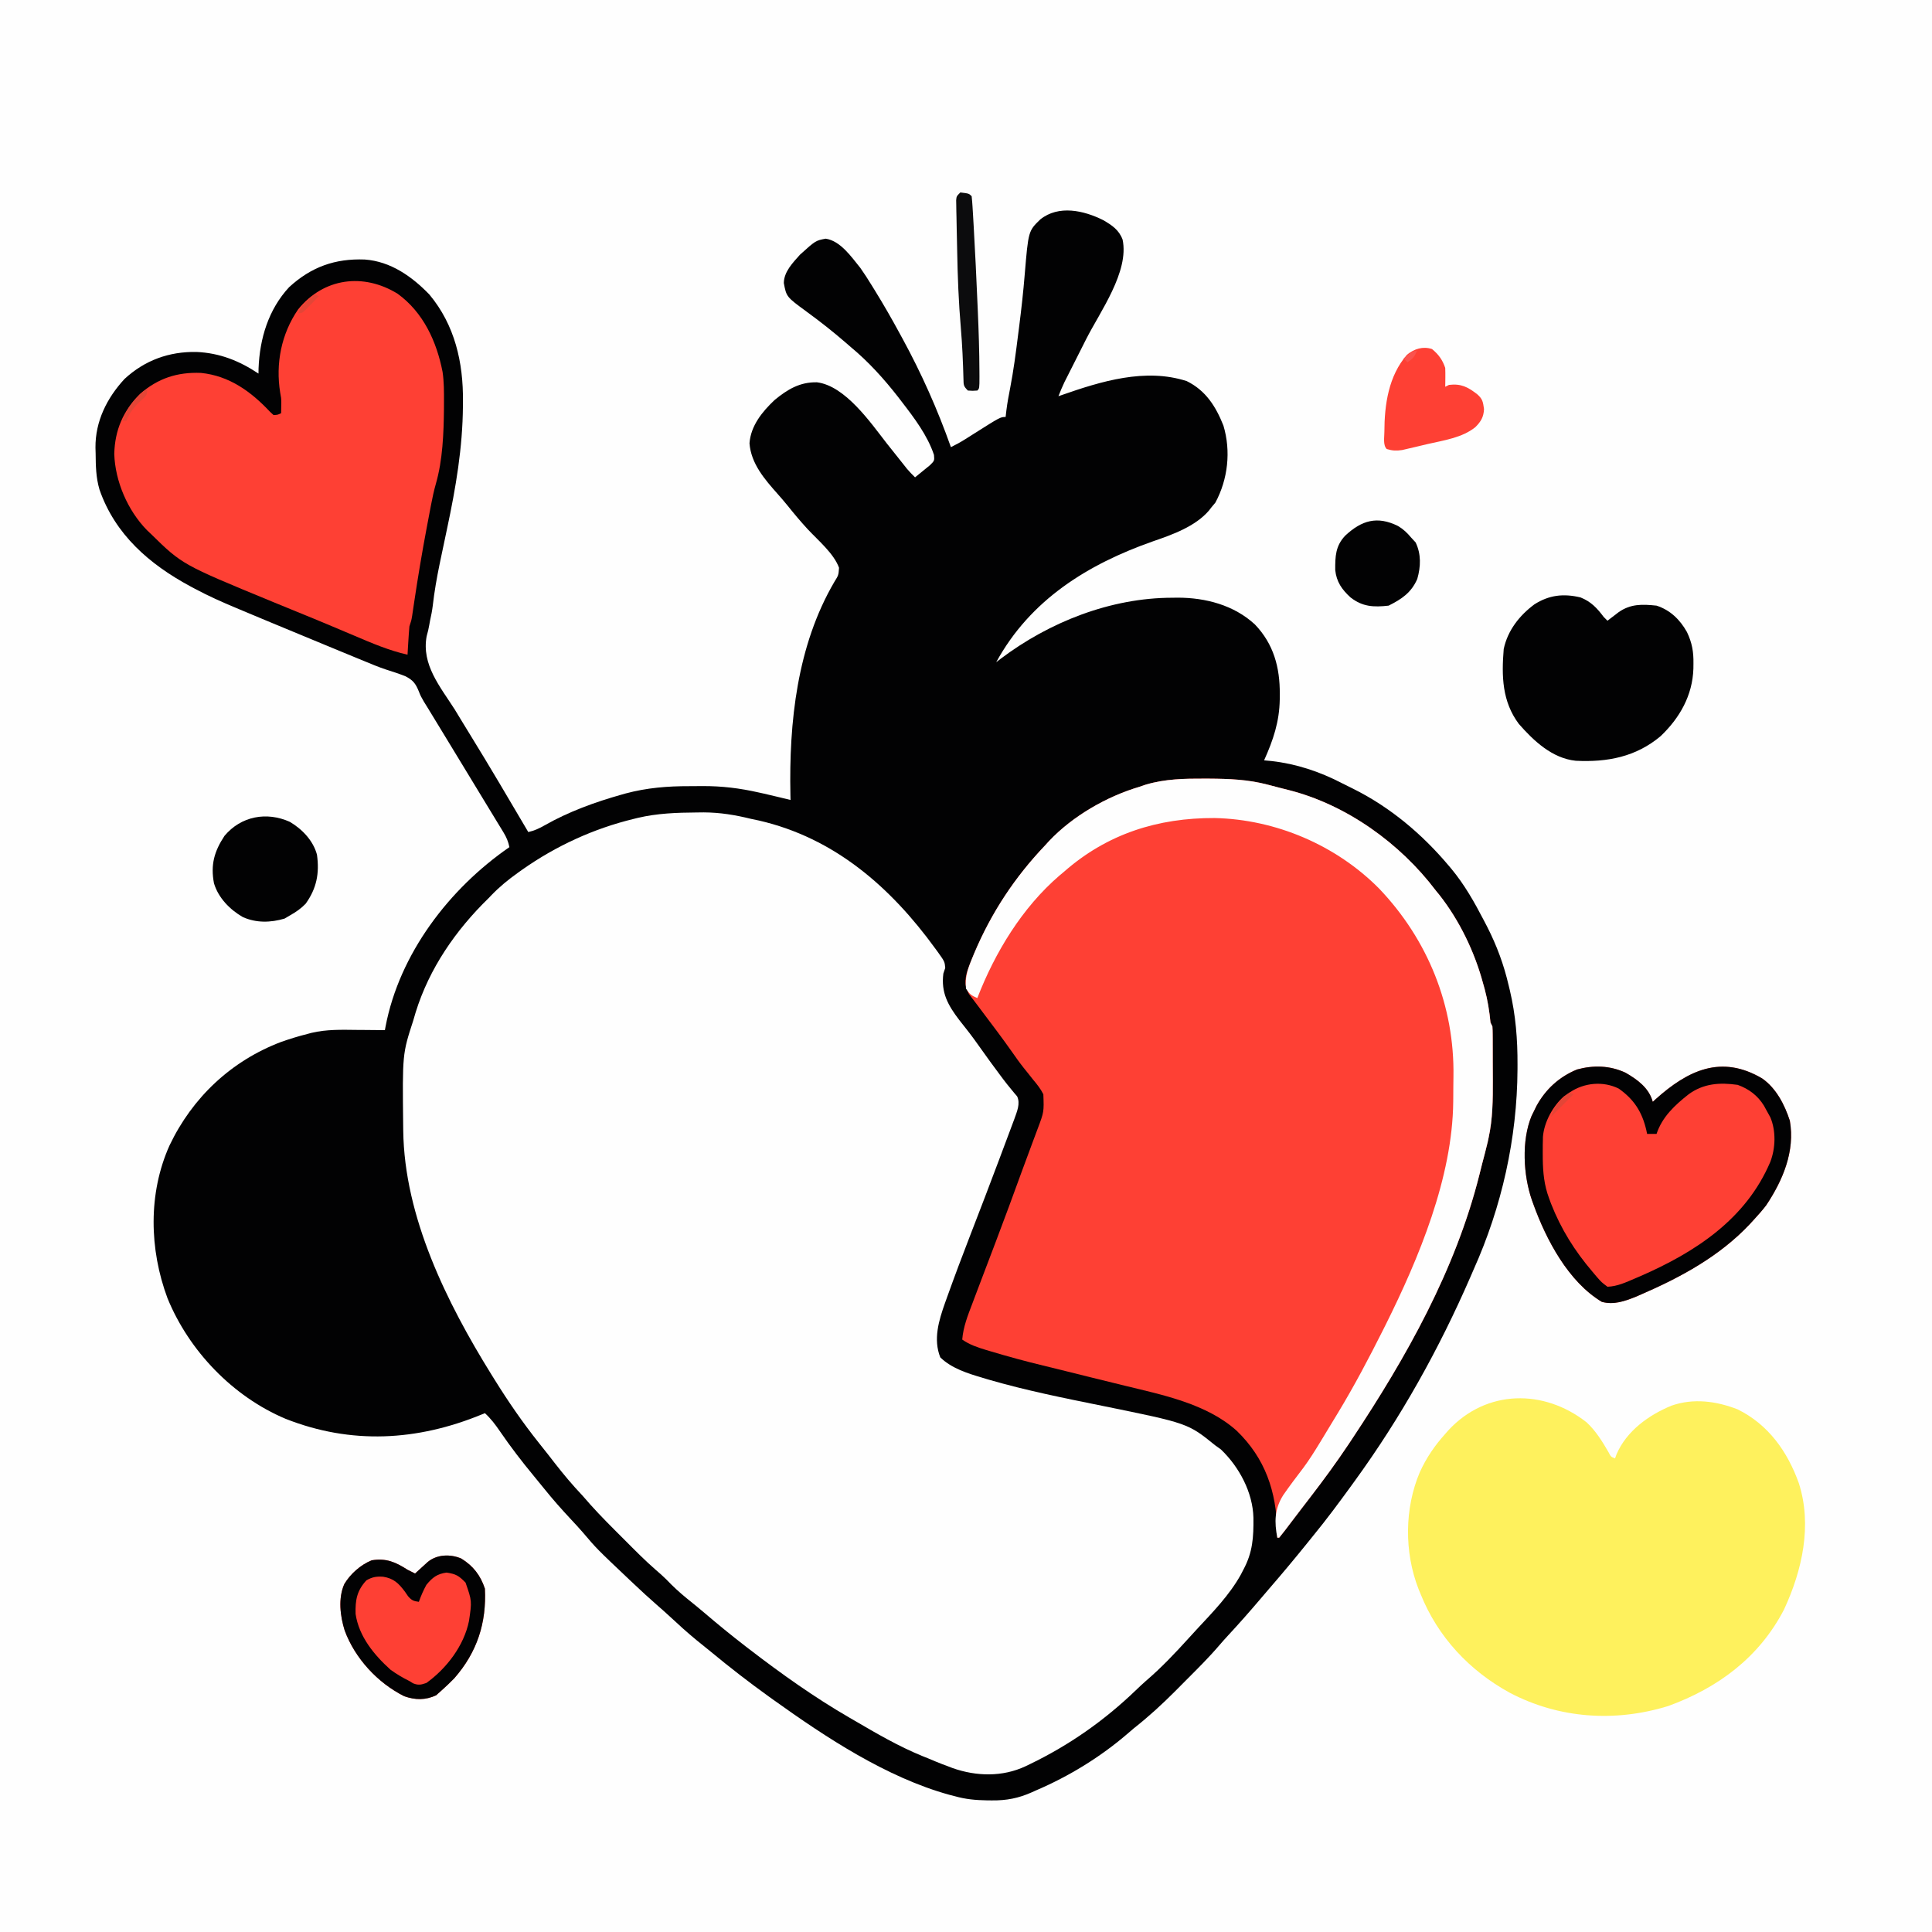
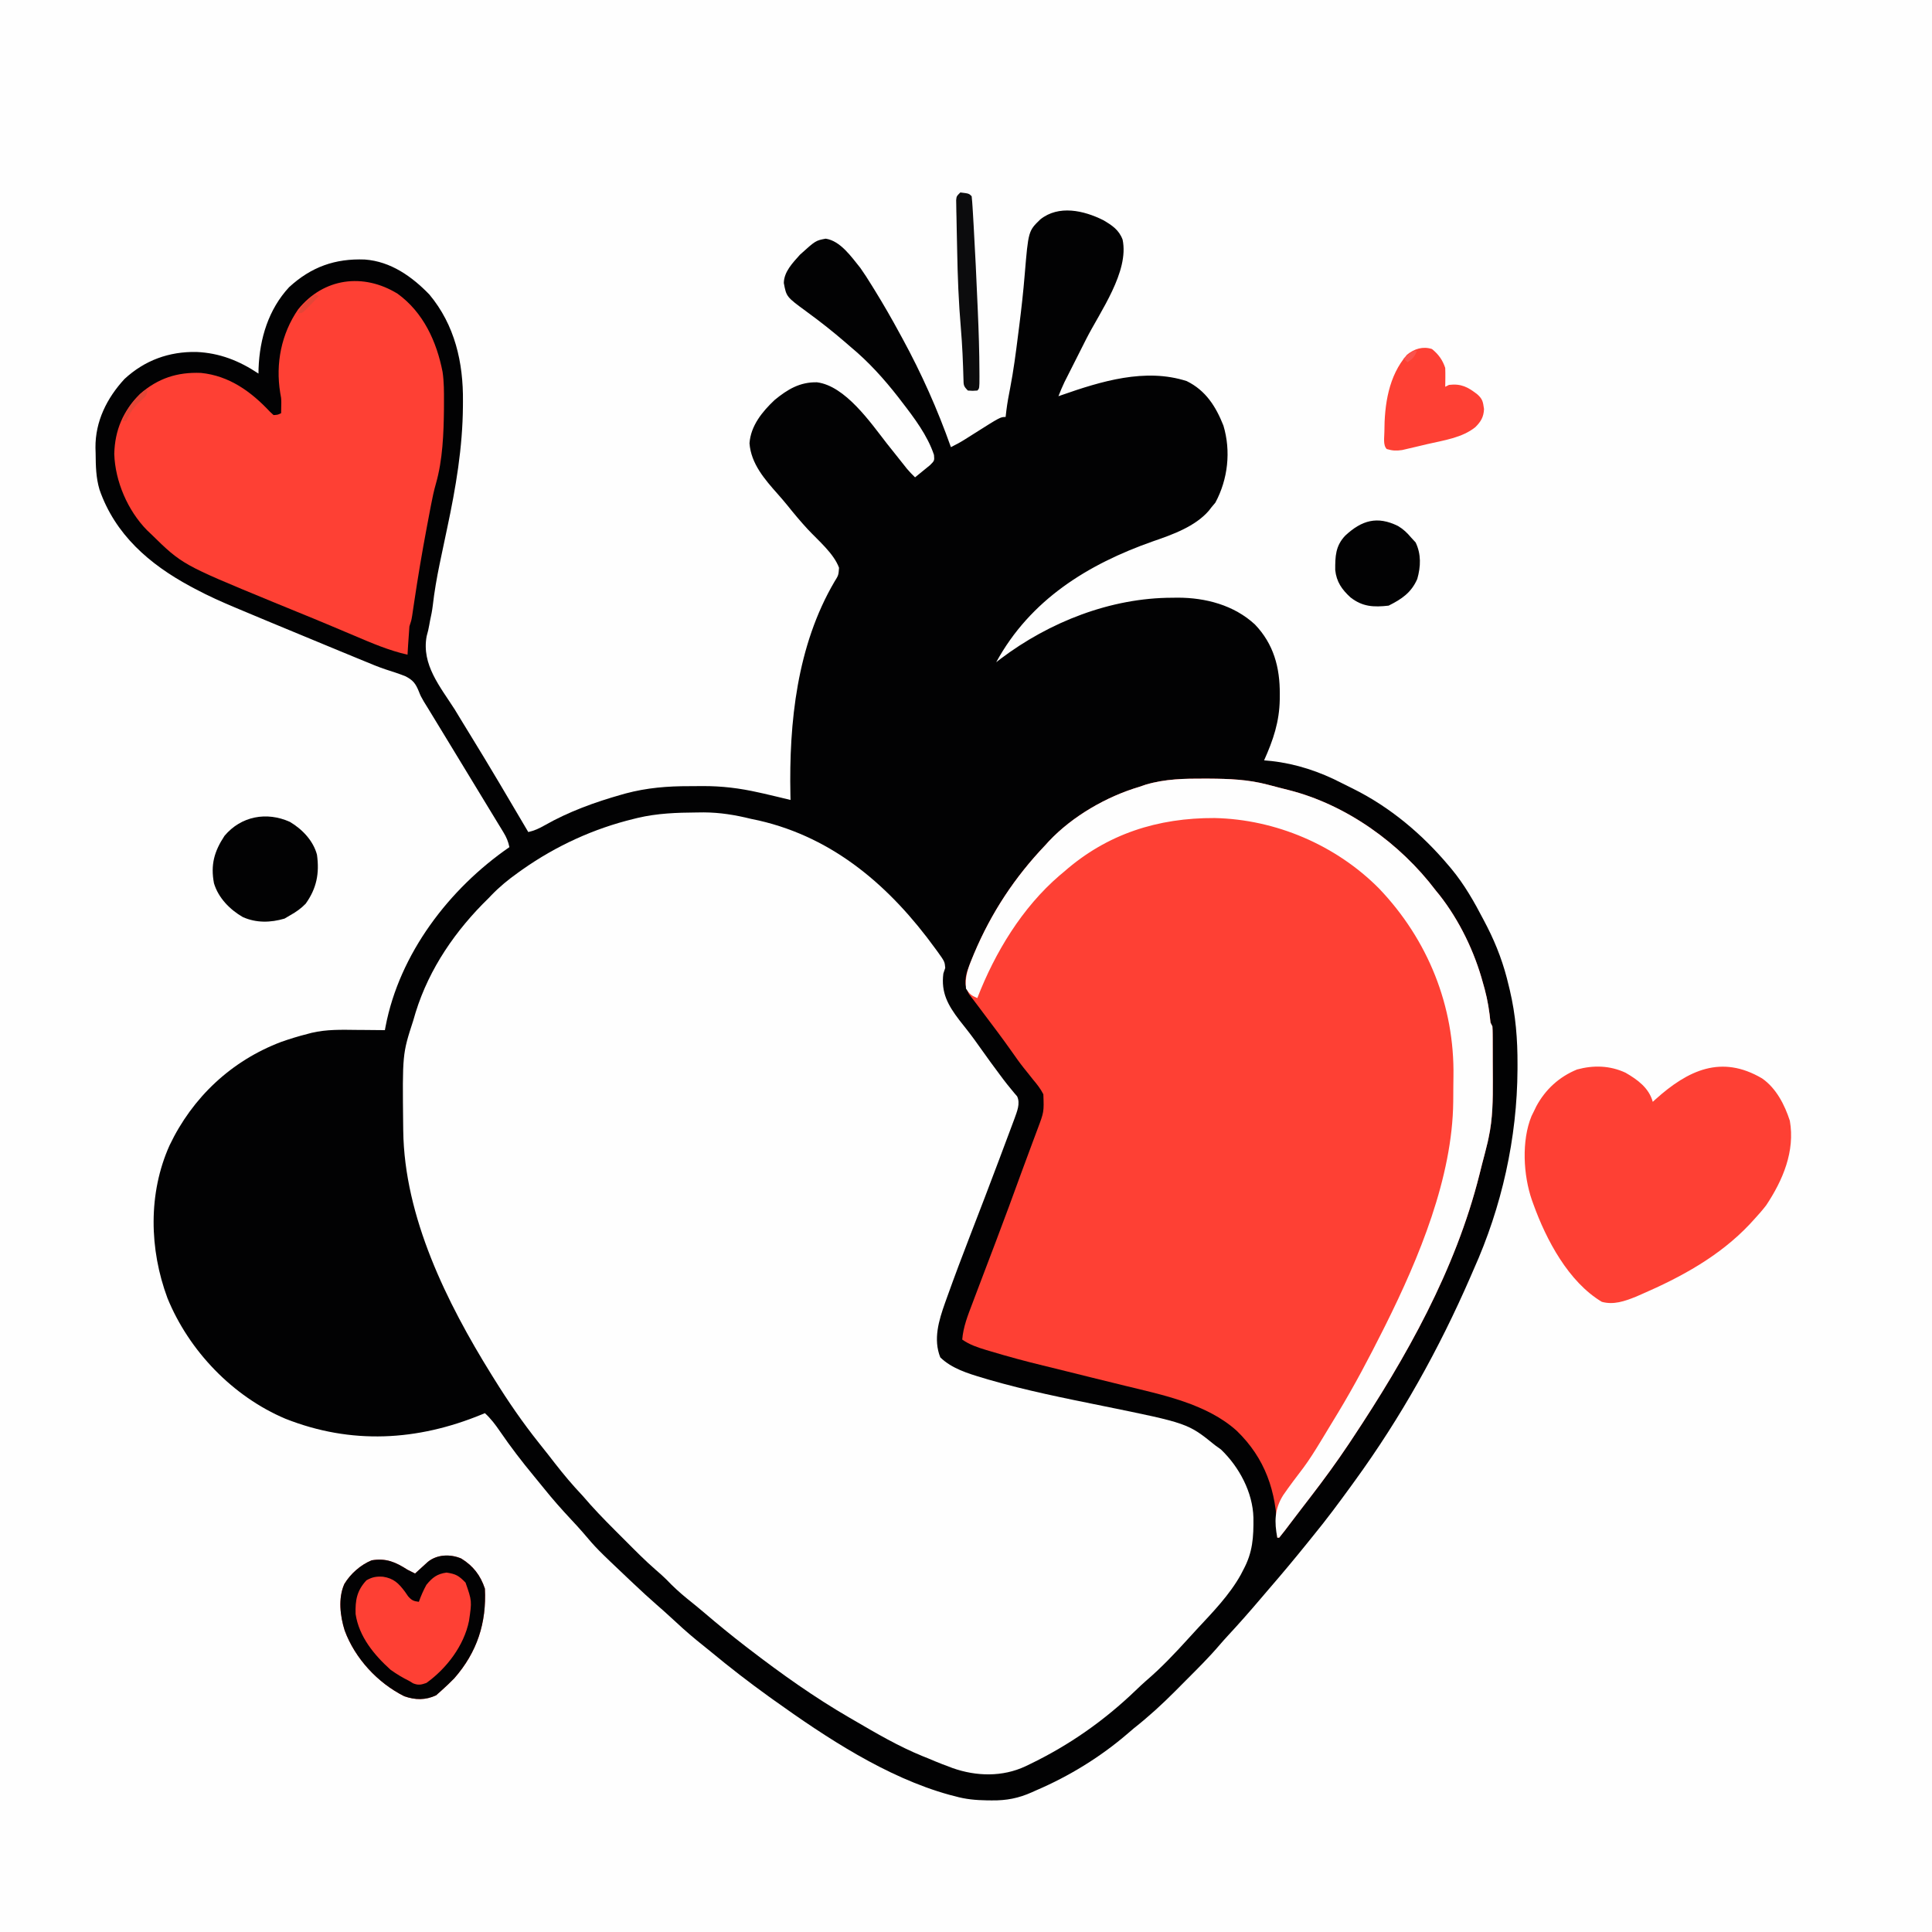
<svg xmlns="http://www.w3.org/2000/svg" version="1.1" width="1024" height="1024">
  <rect width="100%" height="100%" fill="#333333" stroke="none" />
  <path d="M0 0 C337.92 0 675.84 0 1024 0 C1024 337.92 1024 675.84 1024 1024 C686.08 1024 348.16 1024 0 1024 C0 686.08 0 348.16 0 0 Z " fill="#FEFEFE" transform="translate(0,0)" />
  <path d="M0 0 C4.643 2.709 8.331 5.145 10.25 10.312 C13.841 27.285 -1.729 48.583 -9 62.938 C-10.796 66.493 -12.589 70.05 -14.381 73.608 C-15.489 75.808 -16.6 78.006 -17.713 80.203 C-18.465 81.691 -18.465 81.691 -19.231 83.209 C-19.671 84.077 -20.11 84.944 -20.563 85.838 C-21.741 88.293 -22.769 90.773 -23.75 93.312 C-23.192 93.116 -22.635 92.92 -22.06 92.718 C-1.218 85.432 22.267 78.192 44.25 85.312 C54.312 90.264 59.646 98.708 63.688 108.875 C67.752 122.422 66.096 137.289 59.438 149.688 C58.716 150.554 57.994 151.42 57.25 152.312 C56.839 152.849 56.428 153.385 56.004 153.938 C48.759 162.367 36.675 166.677 26.406 170.203 C-8.219 182.374 -38.688 201.214 -56.75 234.312 C-55.983 233.718 -55.216 233.124 -54.426 232.512 C-28.527 212.96 3.965 200.149 36.625 200.125 C37.507 200.113 38.388 200.101 39.297 200.088 C54.178 200.055 69.329 204.038 80.406 214.312 C90.302 224.652 93.646 237.08 93.562 251.062 C93.558 252.038 93.553 253.013 93.548 254.017 C93.354 265.911 90.093 275.516 85.25 286.312 C86.547 286.434 87.844 286.555 89.18 286.68 C102.26 288.147 114.707 292.29 126.349 298.333 C128.351 299.364 130.371 300.353 132.395 301.34 C152.132 311.156 169.094 325.459 183.25 342.312 C183.671 342.811 184.091 343.309 184.525 343.822 C191.47 352.206 196.684 361.429 201.688 371.062 C202.279 372.199 202.87 373.335 203.479 374.506 C208.605 384.593 212.325 394.612 214.875 405.625 C215.079 406.46 215.282 407.294 215.492 408.154 C218.599 421.328 219.631 434.211 219.562 447.688 C219.56 448.476 219.558 449.265 219.555 450.077 C219.378 486.552 211.237 523.004 196.25 556.312 C195.695 557.589 195.142 558.867 194.59 560.145 C177.977 598.35 157.76 634.587 133.25 668.312 C132.643 669.15 132.037 669.987 131.412 670.849 C124.889 679.833 118.293 688.728 111.25 697.312 C110.266 698.532 109.283 699.752 108.301 700.973 C101.587 709.302 94.738 717.496 87.738 725.586 C86.224 727.343 84.72 729.107 83.219 730.875 C77.58 737.508 71.845 744.021 65.918 750.398 C64.55 751.893 63.183 753.391 61.871 754.935 C56.235 761.559 50.082 767.667 43.936 773.812 C42.013 775.737 40.098 777.67 38.184 779.604 C31.177 786.642 24.062 793.167 16.25 799.312 C15.186 800.21 14.128 801.113 13.078 802.027 C-1.47 814.57 -18.095 824.767 -35.75 832.312 C-36.734 832.757 -36.734 832.757 -37.738 833.211 C-44.916 836.426 -51.281 837.652 -59.062 837.562 C-59.907 837.556 -60.751 837.549 -61.622 837.542 C-67.548 837.444 -73.035 836.96 -78.75 835.312 C-79.668 835.079 -80.586 834.846 -81.531 834.605 C-114.939 825.368 -146.886 804.256 -174.75 784.312 C-175.541 783.747 -176.332 783.181 -177.147 782.598 C-187.728 774.992 -197.983 767.053 -208.018 758.741 C-210.493 756.7 -213 754.698 -215.5 752.688 C-220.417 748.665 -225.084 744.414 -229.73 740.086 C-231.983 737.996 -234.282 735.968 -236.602 733.953 C-240.803 730.291 -244.884 726.512 -248.938 722.688 C-249.671 721.995 -250.405 721.303 -251.162 720.59 C-268.455 704.217 -268.455 704.217 -275.887 695.457 C-277.891 693.151 -279.963 690.92 -282.048 688.688 C-287.013 683.372 -291.799 677.979 -296.352 672.301 C-298.14 670.072 -299.946 667.865 -301.773 665.668 C-308.144 657.976 -314.157 650.146 -319.792 641.896 C-322.211 638.375 -324.573 635.213 -327.75 632.312 C-328.281 632.534 -328.813 632.755 -329.36 632.983 C-363.606 647.078 -398.596 649.056 -433.435 635.291 C-461.374 623.489 -484.548 599.334 -495.976 571.39 C-505.62 545.52 -506.309 515.812 -494.882 490.38 C-482.735 464.909 -462.092 445.517 -435.64 435.515 C-431.068 433.911 -426.449 432.495 -421.75 431.312 C-421.046 431.124 -420.342 430.936 -419.617 430.742 C-411.676 428.857 -403.726 429.089 -395.625 429.188 C-394.177 429.198 -392.729 429.207 -391.281 429.215 C-387.771 429.237 -384.26 429.271 -380.75 429.312 C-380.576 428.366 -380.576 428.366 -380.398 427.4 C-373.038 388.822 -346.662 354.296 -314.75 332.312 C-315.367 329.349 -316.302 327.112 -317.875 324.531 C-318.325 323.787 -318.775 323.042 -319.239 322.275 C-319.987 321.056 -319.987 321.056 -320.75 319.812 C-321.278 318.943 -321.805 318.074 -322.349 317.178 C-323.516 315.255 -324.686 313.334 -325.858 311.414 C-327.821 308.196 -329.777 304.974 -331.73 301.75 C-337.233 292.674 -342.744 283.603 -348.268 274.54 C-349.809 272.01 -351.349 269.48 -352.889 266.949 C-353.619 265.751 -354.349 264.554 -355.079 263.357 C-356.101 261.683 -357.121 260.008 -358.141 258.332 C-358.781 257.3 -359.421 256.269 -360.08 255.206 C-361.75 252.312 -361.75 252.312 -362.779 249.728 C-364.484 245.549 -365.866 243.758 -369.973 241.69 C-373.427 240.331 -376.953 239.202 -380.487 238.071 C-384.256 236.808 -387.909 235.279 -391.578 233.754 C-393.118 233.121 -394.658 232.489 -396.198 231.857 C-397.798 231.196 -399.399 230.536 -401 229.875 C-402.694 229.178 -404.388 228.481 -406.082 227.784 C-417.836 222.944 -429.577 218.073 -441.312 213.188 C-442.046 212.882 -442.78 212.577 -443.536 212.262 C-447.637 210.554 -451.736 208.841 -455.831 207.119 C-457.107 206.583 -458.384 206.047 -459.66 205.513 C-467.078 202.407 -474.349 199.174 -481.438 195.375 C-482.652 194.726 -482.652 194.726 -483.891 194.064 C-505.548 182.386 -523.746 166.646 -532.023 142.785 C-533.897 136.407 -534.002 130.294 -534.062 123.688 C-534.092 122.658 -534.121 121.628 -534.15 120.566 C-534.264 106.662 -528.127 94.335 -518.777 84.188 C-508.014 74.233 -495.097 69.588 -480.635 69.859 C-468.397 70.372 -457.941 74.518 -447.75 81.312 C-447.736 80.404 -447.722 79.495 -447.707 78.559 C-447.108 62.782 -442.48 47.346 -431.5 35.5 C-419.748 24.745 -407.124 20.264 -391.422 20.863 C-377.713 21.856 -366.472 29.807 -357.176 39.406 C-343.647 55.614 -339.154 75.474 -339.375 96.125 C-339.379 96.891 -339.384 97.657 -339.388 98.446 C-339.534 120.595 -343.151 141.691 -347.75 163.312 C-348.818 168.353 -349.881 173.395 -350.938 178.438 C-351.325 180.288 -351.325 180.288 -351.721 182.176 C-353.248 189.568 -354.531 196.889 -355.387 204.391 C-355.72 207.067 -356.216 209.622 -356.812 212.25 C-357.029 213.439 -357.029 213.439 -357.25 214.652 C-357.75 217.313 -357.75 217.313 -358.625 220.566 C-361.382 235.59 -351.491 247.217 -343.75 259.312 C-342.328 261.625 -340.923 263.948 -339.521 266.273 C-338.232 268.405 -336.927 270.525 -335.617 272.645 C-325.093 289.723 -314.927 307.026 -304.75 324.312 C-301.529 323.6 -299.005 322.424 -296.134 320.786 C-283.297 313.481 -269.376 308.44 -255.188 304.438 C-254.511 304.246 -253.834 304.055 -253.137 303.859 C-241.88 300.853 -230.938 299.964 -219.343 299.997 C-217.017 300 -214.693 299.976 -212.367 299.951 C-202.16 299.908 -192.698 301.067 -182.75 303.312 C-181.812 303.518 -180.874 303.723 -179.907 303.934 C-177.682 304.433 -175.465 304.958 -173.25 305.5 C-172.142 305.766 -172.142 305.766 -171.012 306.037 C-169.257 306.459 -167.503 306.885 -165.75 307.312 C-165.781 305.98 -165.781 305.98 -165.813 304.62 C-166.595 266.181 -162.34 225.546 -142.507 191.69 C-140.328 188.199 -140.328 188.199 -140.043 184.248 C-142.83 176.615 -151.135 169.743 -156.662 163.793 C-160.428 159.718 -163.958 155.489 -167.426 151.156 C-169.098 149.11 -170.786 147.126 -172.543 145.156 C-179.443 137.38 -186.697 129.087 -187.5 118.25 C-186.828 108.937 -180.74 101.509 -174.199 95.324 C-167.263 89.627 -160.767 85.75 -151.734 85.938 C-136.742 87.821 -123.364 107.244 -114.75 118.312 C-113.172 120.302 -111.59 122.288 -110.005 124.271 C-108.941 125.604 -107.88 126.938 -106.822 128.275 C-106.336 128.886 -105.851 129.496 -105.352 130.125 C-104.707 130.939 -104.707 130.939 -104.049 131.77 C-102.696 133.377 -101.256 134.848 -99.75 136.312 C-98.043 134.962 -96.36 133.581 -94.688 132.188 C-93.748 131.422 -92.808 130.656 -91.84 129.867 C-89.451 127.49 -89.451 127.49 -89.719 124.426 C-93.12 114.158 -100.202 104.79 -106.75 96.312 C-107.375 95.494 -108 94.675 -108.645 93.832 C-116.173 84.187 -124.322 75.13 -133.75 67.312 C-134.681 66.506 -135.611 65.699 -136.57 64.867 C-143.255 59.085 -150.132 53.659 -157.281 48.46 C-167.938 40.644 -167.938 40.644 -169.312 33.312 C-169.211 27.295 -164.549 22.581 -160.75 18.312 C-152.467 10.83 -152.467 10.83 -147.125 9.812 C-139.288 10.974 -133.513 19.434 -128.75 25.312 C-126.668 28.24 -124.758 31.255 -122.875 34.312 C-122.357 35.144 -121.84 35.976 -121.307 36.833 C-116.549 44.534 -112.053 52.35 -107.75 60.312 C-107.297 61.142 -106.843 61.971 -106.376 62.825 C-96.29 81.334 -87.784 100.439 -80.75 120.312 C-78.102 119.028 -75.591 117.645 -73.105 116.07 C-72.428 115.644 -71.751 115.217 -71.053 114.777 C-70.355 114.335 -69.657 113.893 -68.938 113.438 C-54.519 104.312 -54.519 104.312 -51.75 104.312 C-51.614 103.143 -51.478 101.974 -51.338 100.769 C-50.843 96.809 -50.13 92.922 -49.348 89.008 C-47.565 79.784 -46.354 70.506 -45.188 61.188 C-44.967 59.457 -44.746 57.727 -44.526 55.996 C-43.381 46.926 -42.363 37.864 -41.625 28.75 C-39.696 5.721 -39.696 5.721 -33.336 -0.422 C-23.65 -8.151 -10.314 -5.171 0 0 Z " fill="#020203" transform="translate(584.75,116.688)" />
  <path d="M0 0 C1.864 -0.021 1.864 -0.021 3.766 -0.042 C12.442 0.002 20.342 1.304 28.75 3.375 C30.149 3.675 31.548 3.972 32.949 4.262 C73.023 13.461 102.809 39.578 126.375 72 C127.014 72.87 127.014 72.87 127.666 73.757 C131.444 79.038 131.444 79.038 131.75 82.375 C131.42 83.365 131.09 84.355 130.75 85.375 C129.453 95.473 133.169 102.118 139.171 109.995 C140.461 111.655 141.764 113.303 143.07 114.949 C145.77 118.364 148.303 121.882 150.812 125.438 C153.985 129.92 157.202 134.358 160.5 138.75 C161.224 139.719 161.949 140.689 162.695 141.688 C163.99 143.381 165.314 145.051 166.68 146.688 C167.239 147.368 167.799 148.049 168.375 148.75 C168.862 149.315 169.35 149.879 169.852 150.461 C171.661 154.316 169.755 158.558 168.406 162.385 C167.836 163.924 167.26 165.461 166.68 166.996 C166.367 167.836 166.054 168.676 165.731 169.542 C164.701 172.301 163.663 175.057 162.625 177.812 C161.902 179.744 161.179 181.676 160.457 183.608 C155.369 197.185 150.167 210.717 144.936 224.239 C140.796 234.951 136.747 245.688 132.875 256.5 C132.464 257.644 132.053 258.788 131.629 259.967 C128.346 269.235 125.294 279.235 129.125 288.812 C135.16 294.704 143.737 297.325 151.688 299.688 C152.653 299.977 153.619 300.267 154.615 300.566 C174.541 306.366 194.986 310.441 215.312 314.562 C260.394 323.746 260.394 323.746 274.75 335.375 C276.297 336.489 276.297 336.489 277.875 337.625 C287.556 346.885 294.755 360.359 295.093 373.802 C295.205 384.153 294.739 392.11 289.75 401.375 C289.304 402.239 288.858 403.102 288.398 403.992 C282.356 414.828 273.566 423.819 265.166 432.846 C263.742 434.384 262.33 435.932 260.922 437.484 C253.657 445.488 246.298 453.304 238.066 460.328 C236.277 461.909 234.554 463.513 232.84 465.172 C216.153 481.247 197.531 494.317 176.688 504.375 C175.889 504.762 175.091 505.148 174.269 505.546 C162.064 511.259 148.259 510.921 135.684 506.504 C134.716 506.131 133.747 505.759 132.75 505.375 C131.937 505.075 131.123 504.774 130.285 504.465 C127.748 503.49 125.252 502.437 122.75 501.375 C121.639 500.929 120.528 500.483 119.383 500.023 C106.905 494.906 95.377 488.166 83.75 481.375 C82.872 480.868 81.995 480.361 81.09 479.838 C62.378 469.01 44.881 456.54 27.75 443.375 C26.842 442.677 26.842 442.677 25.916 441.966 C18.395 436.168 11.068 430.176 3.852 424.004 C0.926 421.508 -2.064 419.096 -5.062 416.688 C-8.991 413.493 -12.621 410.164 -16.105 406.492 C-17.9 404.72 -19.723 403.106 -21.641 401.473 C-27.36 396.506 -32.661 391.114 -38.005 385.751 C-39.809 383.941 -41.618 382.137 -43.428 380.334 C-49.25 374.515 -54.921 368.655 -60.25 362.375 C-61.663 360.83 -63.079 359.288 -64.5 357.75 C-69.53 352.169 -74.121 346.295 -78.709 340.353 C-80.324 338.28 -81.962 336.229 -83.605 334.18 C-92.238 323.356 -99.946 312.132 -107.25 300.375 C-108.02 299.141 -108.02 299.141 -108.805 297.882 C-132.419 259.832 -154.961 214.397 -155.523 168.656 C-155.542 167.265 -155.542 167.265 -155.561 165.846 C-155.974 128.025 -155.974 128.025 -150.25 110.375 C-149.811 108.886 -149.372 107.396 -148.934 105.906 C-141.681 82.546 -127.649 62.316 -110.25 45.375 C-109.766 44.869 -109.282 44.363 -108.783 43.842 C-104.459 39.365 -99.876 35.61 -94.812 32 C-94.026 31.438 -93.24 30.877 -92.429 30.298 C-74.492 17.686 -54.585 8.536 -33.25 3.375 C-32.588 3.211 -31.927 3.048 -31.245 2.879 C-20.903 0.438 -10.6 0.076 0 0 Z " fill="#FEFEFE" transform="translate(369.25,430.625)" />
  <path d="M0 0 C0.746 0.002 1.491 0.005 2.26 0.007 C12.883 0.07 23.066 0.456 33.375 3.188 C34.066 3.367 34.758 3.546 35.47 3.731 C36.849 4.09 38.228 4.451 39.606 4.816 C41.252 5.247 42.903 5.659 44.555 6.066 C75.179 13.834 103.606 34.284 122.5 59.312 C123.126 60.077 123.753 60.841 124.398 61.629 C135.003 75.112 143.052 91.793 147.5 108.312 C147.803 109.389 148.106 110.465 148.418 111.574 C150 117.492 150.911 123.223 151.5 129.312 C151.83 129.972 152.16 130.632 152.5 131.312 C152.599 132.724 152.638 134.141 152.645 135.556 C152.655 136.874 152.655 136.874 152.665 138.219 C152.666 139.652 152.666 139.652 152.668 141.113 C152.671 142.101 152.675 143.088 152.678 144.105 C152.683 146.204 152.685 148.303 152.685 150.403 C152.687 153.574 152.706 156.745 152.725 159.916 C152.754 170.23 152.7 180.192 150.5 190.312 C150.343 191.051 150.187 191.79 150.025 192.551 C149.597 194.439 149.113 196.314 148.625 198.188 C148.451 198.858 148.276 199.529 148.097 200.22 C147.739 201.595 147.378 202.969 147.015 204.342 C146.536 206.175 146.083 208.015 145.633 209.855 C132.933 260.486 106.882 306.68 78.25 349.812 C77.601 350.791 76.951 351.77 76.282 352.779 C69.898 362.333 63.133 371.583 56.125 380.688 C55.576 381.403 55.026 382.118 54.46 382.855 C53.346 384.306 52.231 385.756 51.116 387.206 C49.563 389.23 48.019 391.26 46.477 393.293 C46.014 393.9 45.552 394.508 45.076 395.133 C44.209 396.272 43.345 397.412 42.483 398.554 C41.512 399.825 40.51 401.072 39.5 402.312 C39.17 402.312 38.84 402.312 38.5 402.312 C38.486 401.043 38.472 399.773 38.457 398.465 C37.983 377.778 32.124 360.277 16.956 345.623 C1.105 331.356 -22.269 326.642 -42.375 321.75 C-44.296 321.277 -46.216 320.804 -48.137 320.33 C-51.863 319.411 -55.59 318.496 -59.318 317.584 C-63.977 316.443 -68.632 315.285 -73.285 314.117 C-77.396 313.086 -81.508 312.063 -85.629 311.074 C-94.808 308.862 -103.893 306.4 -112.938 303.688 C-113.915 303.398 -114.892 303.109 -115.899 302.811 C-120.463 301.417 -124.547 300.082 -128.5 297.312 C-127.937 290.499 -125.548 284.541 -123.125 278.188 C-122.68 277.004 -122.235 275.82 -121.777 274.601 C-120.359 270.835 -118.931 267.073 -117.5 263.312 C-116.592 260.923 -115.685 258.534 -114.777 256.145 C-113.412 252.552 -112.047 248.959 -110.68 245.367 C-105.974 232.974 -101.399 220.537 -96.876 208.076 C-95.706 204.865 -94.513 201.662 -93.313 198.461 C-92.595 196.54 -91.883 194.616 -91.174 192.692 C-90.292 190.301 -89.4 187.915 -88.496 185.533 C-85.155 176.631 -85.155 176.631 -85.5 167.312 C-86.938 164.427 -88.804 162.084 -90.875 159.625 C-91.992 158.221 -93.108 156.816 -94.223 155.41 C-94.781 154.718 -95.339 154.026 -95.915 153.313 C-98.164 150.475 -100.241 147.531 -102.312 144.562 C-107.17 137.678 -112.238 130.956 -117.323 124.239 C-118.53 122.641 -119.731 121.038 -120.925 119.43 C-122.244 117.656 -123.592 115.904 -124.945 114.156 C-127.222 109.992 -127.185 106.795 -125.928 102.238 C-125.117 99.868 -124.209 97.564 -123.25 95.25 C-122.719 93.955 -122.719 93.955 -122.177 92.634 C-113.058 71.055 -100.658 52.25 -84.5 35.312 C-83.894 34.643 -83.288 33.974 -82.664 33.285 C-70.127 19.928 -52.014 9.478 -34.5 4.312 C-33.426 3.943 -32.352 3.573 -31.246 3.191 C-20.903 0.126 -10.707 -0.037 0 0 Z " fill="#FE4034" transform="translate(638.5,412.688)" />
-   <path d="M0 0 C4.821 4.455 8.39 10.215 11.641 15.871 C12.864 18.242 12.864 18.242 15.062 19.125 C15.329 18.389 15.596 17.653 15.871 16.895 C21.189 4.533 32.99 -3.942 45.062 -8.875 C56.723 -12.917 68.756 -11.27 80.062 -6.875 C96.346 1.171 106.456 15.455 112.464 32.192 C119.65 54.558 114.268 78.438 104.656 99.156 C91.513 124.566 69.609 140.787 43.188 150.375 C15.045 159.034 -14.654 157.026 -40.75 143.312 C-62.128 131.604 -78.834 113.768 -87.938 91.125 C-88.327 90.178 -88.716 89.23 -89.117 88.254 C-96.677 68.803 -96.575 45.605 -88.395 26.387 C-84.944 18.801 -80.505 12.304 -74.938 6.125 C-74.384 5.491 -73.831 4.857 -73.262 4.203 C-53.029 -17.623 -22.5 -17.697 0 0 Z " fill="#FEF15D" transform="translate(840.938,753.875)" />
-   <path d="M0 0 C13.614 9.879 20.675 25.294 23.824 41.428 C24.607 46.732 24.587 52.023 24.562 57.375 C24.56 58.586 24.557 59.796 24.554 61.044 C24.407 74.091 23.902 88.038 20.294 100.657 C19.225 104.399 18.421 108.146 17.699 111.965 C17.56 112.69 17.421 113.416 17.278 114.163 C16.827 116.525 16.382 118.887 15.938 121.25 C15.784 122.058 15.631 122.866 15.474 123.698 C12.971 136.942 10.749 150.216 8.76 163.547 C8.574 164.792 8.387 166.037 8.195 167.32 C8.036 168.41 7.876 169.499 7.711 170.622 C7.25 173.312 7.25 173.312 6.25 176.312 C6.023 178.879 5.834 181.429 5.688 184 C5.644 184.702 5.601 185.404 5.557 186.127 C5.451 187.855 5.35 189.584 5.25 191.312 C-4.662 189.075 -13.753 185.151 -23.062 181.188 C-24.682 180.504 -26.301 179.821 -27.921 179.14 C-30.331 178.125 -32.74 177.111 -35.149 176.093 C-41.205 173.535 -47.282 171.033 -53.375 168.562 C-56.835 167.15 -60.293 165.733 -63.75 164.312 C-64.777 163.89 -65.805 163.468 -66.863 163.034 C-114.231 143.501 -114.231 143.501 -130.75 127.312 C-131.45 126.649 -132.15 125.985 -132.871 125.301 C-143.091 114.842 -149.702 99.461 -150.188 84.938 C-149.881 72.268 -145.486 62.061 -136.531 53.09 C-127.003 44.814 -116.817 41.471 -104.254 41.961 C-89.258 43.466 -77.689 51.839 -67.605 62.602 C-66.687 63.448 -66.687 63.448 -65.75 64.312 C-63.531 64.176 -63.531 64.176 -61.75 63.312 C-61.729 62.116 -61.709 60.92 -61.688 59.688 C-61.676 59.015 -61.664 58.342 -61.652 57.648 C-61.705 55.217 -61.705 55.217 -62.234 52.473 C-64.753 37.036 -61.658 21.259 -52.75 8.312 C-39.24 -8.408 -18.159 -11.182 0 0 Z " fill="#FE4034" transform="translate(210.75,155.688)" />
+   <path d="M0 0 C13.614 9.879 20.675 25.294 23.824 41.428 C24.607 46.732 24.587 52.023 24.562 57.375 C24.56 58.586 24.557 59.796 24.554 61.044 C24.407 74.091 23.902 88.038 20.294 100.657 C19.225 104.399 18.421 108.146 17.699 111.965 C17.56 112.69 17.421 113.416 17.278 114.163 C16.827 116.525 16.382 118.887 15.938 121.25 C15.784 122.058 15.631 122.866 15.474 123.698 C12.971 136.942 10.749 150.216 8.76 163.547 C8.574 164.792 8.387 166.037 8.195 167.32 C8.036 168.41 7.876 169.499 7.711 170.622 C7.25 173.312 7.25 173.312 6.25 176.312 C5.644 184.702 5.601 185.404 5.557 186.127 C5.451 187.855 5.35 189.584 5.25 191.312 C-4.662 189.075 -13.753 185.151 -23.062 181.188 C-24.682 180.504 -26.301 179.821 -27.921 179.14 C-30.331 178.125 -32.74 177.111 -35.149 176.093 C-41.205 173.535 -47.282 171.033 -53.375 168.562 C-56.835 167.15 -60.293 165.733 -63.75 164.312 C-64.777 163.89 -65.805 163.468 -66.863 163.034 C-114.231 143.501 -114.231 143.501 -130.75 127.312 C-131.45 126.649 -132.15 125.985 -132.871 125.301 C-143.091 114.842 -149.702 99.461 -150.188 84.938 C-149.881 72.268 -145.486 62.061 -136.531 53.09 C-127.003 44.814 -116.817 41.471 -104.254 41.961 C-89.258 43.466 -77.689 51.839 -67.605 62.602 C-66.687 63.448 -66.687 63.448 -65.75 64.312 C-63.531 64.176 -63.531 64.176 -61.75 63.312 C-61.729 62.116 -61.709 60.92 -61.688 59.688 C-61.676 59.015 -61.664 58.342 -61.652 57.648 C-61.705 55.217 -61.705 55.217 -62.234 52.473 C-64.753 37.036 -61.658 21.259 -52.75 8.312 C-39.24 -8.408 -18.159 -11.182 0 0 Z " fill="#FE4034" transform="translate(210.75,155.688)" />
  <path d="M0 0 C7.453 5.152 11.978 13.971 14.715 22.445 C17.551 38.604 10.981 54.041 2.184 67.246 C0.247 69.76 -1.782 72.097 -3.938 74.426 C-4.81 75.378 -5.683 76.331 -6.582 77.312 C-22.507 94.195 -42.825 105.277 -63.938 114.426 C-65.434 115.077 -65.434 115.077 -66.961 115.742 C-72.815 118.095 -78.671 120.152 -84.938 118.426 C-102.621 107.85 -114.408 85.538 -121.188 66.738 C-121.446 66.025 -121.705 65.312 -121.971 64.577 C-126.566 51.387 -127.576 33.016 -122.191 19.957 C-121.571 18.704 -121.571 18.704 -120.938 17.426 C-120.513 16.549 -120.089 15.673 -119.652 14.77 C-114.807 5.808 -107.539 -0.84 -98.086 -4.719 C-89.36 -7.09 -80.628 -6.859 -72.375 -3.012 C-66.019 0.655 -59.952 5.041 -57.938 12.426 C-57.245 11.79 -57.245 11.79 -56.539 11.141 C-39.241 -4.414 -21.578 -12.7 0 0 Z " fill="#FE4034" transform="translate(933.938,571.574)" />
  <path d="M0 0 C0.746 0.002 1.491 0.005 2.26 0.007 C12.883 0.07 23.066 0.456 33.375 3.188 C34.066 3.367 34.758 3.546 35.47 3.731 C36.849 4.09 38.228 4.451 39.606 4.816 C41.252 5.247 42.903 5.659 44.555 6.066 C75.179 13.834 103.606 34.284 122.5 59.312 C123.126 60.077 123.753 60.841 124.398 61.629 C135.003 75.112 143.052 91.793 147.5 108.312 C147.803 109.389 148.106 110.465 148.418 111.574 C150 117.492 150.911 123.223 151.5 129.312 C151.83 129.972 152.16 130.632 152.5 131.312 C152.599 132.724 152.638 134.141 152.645 135.556 C152.655 136.874 152.655 136.874 152.665 138.219 C152.666 139.652 152.666 139.652 152.668 141.113 C152.671 142.101 152.675 143.088 152.678 144.105 C152.683 146.204 152.685 148.303 152.685 150.403 C152.687 153.574 152.706 156.745 152.725 159.916 C152.754 170.23 152.7 180.192 150.5 190.312 C150.343 191.051 150.187 191.79 150.025 192.551 C149.597 194.439 149.113 196.314 148.625 198.188 C148.451 198.858 148.276 199.529 148.097 200.22 C147.739 201.595 147.378 202.969 147.015 204.342 C146.536 206.175 146.083 208.015 145.633 209.855 C132.933 260.486 106.882 306.68 78.25 349.812 C77.601 350.791 76.951 351.77 76.282 352.779 C69.898 362.333 63.133 371.583 56.125 380.688 C55.576 381.403 55.026 382.118 54.46 382.855 C53.346 384.306 52.231 385.756 51.116 387.206 C49.563 389.23 48.019 391.26 46.477 393.293 C46.014 393.9 45.552 394.508 45.076 395.133 C44.209 396.272 43.345 397.412 42.483 398.554 C41.512 399.825 40.51 401.072 39.5 402.312 C39.17 402.312 38.84 402.312 38.5 402.312 C36.889 393.979 36.996 387.165 41.605 379.801 C45.037 374.816 48.706 370.008 52.371 365.194 C55.568 360.867 58.396 356.346 61.188 351.75 C61.712 350.89 62.236 350.03 62.776 349.144 C63.83 347.407 64.881 345.668 65.928 343.926 C67.509 341.297 69.106 338.678 70.703 336.059 C79.314 321.825 87.046 307.181 94.5 292.312 C94.971 291.375 95.441 290.438 95.926 289.472 C113.522 254.171 131.365 211.349 131.738 171.266 C131.746 170.414 131.754 169.563 131.763 168.686 C131.777 166.888 131.787 165.089 131.795 163.291 C131.807 161.493 131.827 159.696 131.857 157.899 C132.475 120.501 118.327 85.398 92.5 58.312 C69.65 35.215 37.612 21.58 5.263 20.89 C-24.766 20.759 -51.648 29.237 -74.5 49.312 C-75.304 49.985 -76.109 50.658 -76.938 51.352 C-96.756 68.383 -111.132 92.128 -120.5 116.312 C-123.661 114.943 -124.493 114.323 -126.5 111.312 C-127.137 105.255 -125.523 100.736 -123.25 95.25 C-122.719 93.955 -122.719 93.955 -122.177 92.634 C-113.058 71.055 -100.658 52.25 -84.5 35.312 C-83.894 34.643 -83.288 33.974 -82.664 33.285 C-70.127 19.928 -52.014 9.478 -34.5 4.312 C-33.426 3.943 -32.352 3.573 -31.246 3.191 C-20.903 0.126 -10.707 -0.037 0 0 Z " fill="#FEFEFE" transform="translate(638.5,412.688)" />
-   <path d="M0 0 C5.558 2.223 8.747 5.641 12.285 10.352 C12.945 11.012 13.605 11.672 14.285 12.352 C14.816 11.942 15.347 11.532 15.895 11.109 C16.954 10.301 16.954 10.301 18.035 9.477 C18.731 8.943 19.427 8.409 20.145 7.859 C26.507 3.378 32.647 3.545 40.285 4.352 C47.551 6.7 52.716 11.772 56.403 18.344 C59.113 24.037 59.959 28.823 59.848 35.102 C59.833 36.409 59.833 36.409 59.819 37.743 C59.365 51.948 52.615 63.812 42.48 73.504 C29.351 84.554 14.166 87.413 -2.532 86.574 C-14.968 85.308 -24.844 76.028 -32.699 67.047 C-41.61 55.131 -41.88 41.651 -40.715 27.352 C-38.627 17.535 -32.429 9.583 -24.426 3.656 C-16.713 -1.252 -9.075 -2.168 0 0 Z " fill="#020203" transform="translate(837.715,316.648)" />
  <path d="M0 0 C6.35 3.925 10.167 8.885 12.52 15.941 C13.443 34.038 8.423 49.656 -3.719 63.492 C-5.903 65.736 -8.143 67.859 -10.48 69.941 C-11.429 70.787 -12.378 71.633 -13.355 72.504 C-18.992 75.097 -24.374 75.038 -30.215 72.977 C-44.302 65.953 -56.373 52.876 -61.789 38.133 C-64.2 30.49 -65.33 21.014 -61.98 13.504 C-58.716 8.083 -53.352 3.333 -47.48 0.941 C-39.8 -0.319 -34.834 1.863 -28.48 5.941 C-27.155 6.625 -25.824 7.297 -24.48 7.941 C-23.558 7.093 -23.558 7.093 -22.617 6.227 C-21.809 5.493 -21.001 4.76 -20.168 4.004 C-19.367 3.273 -18.567 2.542 -17.742 1.789 C-12.808 -2.242 -5.761 -2.459 0 0 Z " fill="#FE4034" transform="translate(244.48,826.059)" />
-   <path d="M0 0 C7.453 5.152 11.978 13.971 14.715 22.445 C17.551 38.604 10.981 54.041 2.184 67.246 C0.247 69.76 -1.782 72.097 -3.938 74.426 C-4.81 75.378 -5.683 76.331 -6.582 77.312 C-22.507 94.195 -42.825 105.277 -63.938 114.426 C-65.434 115.077 -65.434 115.077 -66.961 115.742 C-72.815 118.095 -78.671 120.152 -84.938 118.426 C-102.621 107.85 -114.408 85.538 -121.188 66.738 C-121.446 66.025 -121.705 65.312 -121.971 64.577 C-126.566 51.387 -127.576 33.016 -122.191 19.957 C-121.571 18.704 -121.571 18.704 -120.938 17.426 C-120.513 16.549 -120.089 15.673 -119.652 14.77 C-114.807 5.808 -107.539 -0.84 -98.086 -4.719 C-89.36 -7.09 -80.628 -6.859 -72.375 -3.012 C-66.019 0.655 -59.952 5.041 -57.938 12.426 C-57.245 11.79 -57.245 11.79 -56.539 11.141 C-39.241 -4.414 -21.578 -12.7 0 0 Z M-101.938 7.426 C-102.969 8.127 -104 8.828 -105.062 9.551 C-110.89 14.693 -115.497 23.121 -116.14 30.864 C-116.243 33.763 -116.266 36.65 -116.25 39.551 C-116.245 40.582 -116.24 41.613 -116.235 42.675 C-116.123 49.967 -115.502 56.546 -112.938 63.426 C-112.586 64.39 -112.234 65.354 -111.871 66.348 C-106.552 79.899 -99.328 91.409 -89.938 102.426 C-88.812 103.76 -88.812 103.76 -87.664 105.121 C-85.061 108.092 -85.061 108.092 -81.938 110.426 C-76.703 110.243 -72.005 108.024 -67.25 105.988 C-66.423 105.635 -65.595 105.281 -64.743 104.917 C-35.344 92.121 -8.562 74.648 4.36 44.249 C7.164 36.971 7.434 27.804 4.375 20.613 C3.638 19.2 2.868 17.802 2.062 16.426 C1.723 15.799 1.384 15.173 1.035 14.527 C-2.299 9.093 -6.963 5.582 -12.938 3.426 C-22.403 2.083 -30.993 2.632 -38.938 8.426 C-46.264 14.199 -52.917 20.364 -55.938 29.426 C-57.587 29.426 -59.237 29.426 -60.938 29.426 C-61.084 28.725 -61.231 28.023 -61.383 27.301 C-63.652 17.703 -67.875 11.137 -75.938 5.426 C-84.25 1.27 -94.396 2.279 -101.938 7.426 Z " fill="#020203" transform="translate(933.938,571.574)" />
  <path d="M0 0 C6.505 3.84 12.384 9.966 14.355 17.391 C15.731 27.258 14.194 35.246 8.355 43.391 C5.904 45.892 3.402 47.681 0.355 49.391 C-0.696 50.009 -1.748 50.628 -2.832 51.266 C-10.244 53.453 -17.812 53.64 -24.957 50.453 C-31.828 46.492 -37.926 40.275 -40.234 32.539 C-42.094 22.8 -40.112 15.653 -34.645 7.391 C-25.841 -3.069 -12.286 -5.547 0 0 Z " fill="#020203" transform="translate(153.645,435.609)" />
  <path d="M0 0 C3.441 2.808 5.599 5.797 7 10 C7.068 11.728 7.085 13.458 7.062 15.188 C7.053 16.089 7.044 16.99 7.035 17.918 C7.024 18.605 7.012 19.292 7 20 C7.66 19.67 8.32 19.34 9 19 C15.445 18.227 19.07 20.169 24 24 C26.872 26.603 26.984 27.892 27.562 31.812 C27.368 35.994 25.943 38.445 22.993 41.366 C16.14 46.985 6.138 48.411 -2.297 50.347 C-4.33 50.816 -6.357 51.305 -8.385 51.795 C-9.69 52.1 -10.995 52.404 -12.301 52.707 C-14.051 53.117 -14.051 53.117 -15.837 53.534 C-18.953 53.993 -21.004 53.899 -24 53 C-26.065 50.935 -25.24 46.705 -25.25 43.875 C-25.217 29.516 -23.069 14.253 -13.27 3.016 C-9.379 -0.154 -4.81 -1.568 0 0 Z " fill="#FE4034" transform="translate(759,185)" />
  <path d="M0 0 C6.35 3.925 10.167 8.885 12.52 15.941 C13.443 34.038 8.423 49.656 -3.719 63.492 C-5.903 65.736 -8.143 67.859 -10.48 69.941 C-11.429 70.787 -12.378 71.633 -13.355 72.504 C-18.992 75.097 -24.374 75.038 -30.215 72.977 C-44.302 65.953 -56.373 52.876 -61.789 38.133 C-64.2 30.49 -65.33 21.014 -61.98 13.504 C-58.716 8.083 -53.352 3.333 -47.48 0.941 C-39.8 -0.319 -34.834 1.863 -28.48 5.941 C-27.155 6.625 -25.824 7.297 -24.48 7.941 C-23.558 7.093 -23.558 7.093 -22.617 6.227 C-21.809 5.493 -21.001 4.76 -20.168 4.004 C-19.367 3.273 -18.567 2.542 -17.742 1.789 C-12.808 -2.242 -5.761 -2.459 0 0 Z M-18.48 13.941 C-20.091 16.855 -21.36 19.809 -22.48 22.941 C-25.288 22.586 -26.299 22.15 -28.191 19.98 C-29.015 18.786 -29.015 18.786 -29.855 17.566 C-33.169 13.141 -35.791 10.51 -41.457 9.637 C-44.99 9.412 -47.229 9.796 -50.293 11.566 C-55.347 17.054 -56.216 22.054 -56.008 29.375 C-54.239 41.34 -46.214 51.069 -37.48 58.941 C-34.272 61.251 -31.019 63.188 -27.48 64.941 C-26.829 65.341 -26.179 65.741 -25.508 66.152 C-22.696 67.247 -21.324 66.929 -18.48 65.941 C-7.81 58.293 1.45 46.179 4.098 33.082 C5.66 22.495 5.66 22.495 2.27 12.754 C-1.319 9.084 -2.779 8.198 -7.793 7.441 C-12.803 8.121 -15.315 10.064 -18.48 13.941 Z " fill="#020203" transform="translate(244.48,826.059)" />
  <path d="M0 0 C2.858 1.71 4.875 3.645 7.004 6.199 C7.767 7.024 8.53 7.849 9.316 8.699 C12.303 14.894 12.06 21.489 10.191 28.055 C7.022 35.329 1.921 38.74 -4.996 42.199 C-12.907 43.096 -18.803 42.832 -25.191 37.848 C-29.761 33.673 -32.641 29.581 -33.297 23.332 C-33.325 16.116 -33.198 10.562 -27.969 5.07 C-19.23 -3.058 -11.006 -5.455 0 0 Z " fill="#020203" transform="translate(740.996,278.801)" />
  <path d="M0 0 C4.556 0.556 4.556 0.556 6 2 C6.209 3.871 6.349 5.75 6.465 7.629 C6.542 8.868 6.619 10.107 6.698 11.384 C6.778 12.777 6.858 14.17 6.938 15.562 C6.979 16.271 7.021 16.979 7.064 17.709 C7.883 31.716 8.521 45.732 9.125 59.75 C9.169 60.75 9.214 61.75 9.259 62.78 C9.73 73.484 10.082 84.176 10.117 94.891 C10.122 95.794 10.127 96.698 10.133 97.629 C10.122 103.878 10.122 103.878 9 105 C6.562 105.188 6.562 105.188 4 105 C1.634 102.634 1.737 102.124 1.656 98.906 C1.406 89.943 1.05 81.016 0.283 72.081 C-0.907 58.226 -1.451 44.405 -1.688 30.504 C-1.751 26.918 -1.834 23.332 -1.918 19.746 C-1.962 17.456 -2.005 15.165 -2.047 12.875 C-2.073 11.808 -2.099 10.74 -2.125 9.64 C-2.139 8.663 -2.153 7.686 -2.167 6.68 C-2.183 5.821 -2.199 4.962 -2.216 4.078 C-2 2 -2 2 0 0 Z " fill="#0C0C0D" transform="translate(509,102)" />
  <path d="M0 0 C0 3 0 3 -1.645 4.832 C-2.718 5.812 -2.718 5.812 -3.812 6.812 C-7.186 10.042 -9.273 12.683 -11 17 C-11.66 17 -12.32 17 -13 17 C-10.811 9.995 -5.934 4.189 0 0 Z " fill="#E34536" transform="translate(78,206)" />
  <path d="M0 0 C0.66 0.33 1.32 0.66 2 1 C0.548 2.506 -0.912 4.005 -2.375 5.5 C-3.187 6.335 -3.999 7.171 -4.836 8.031 C-7 10 -7 10 -9 10 C-7.618 6.79 -6.076 4.951 -3.375 2.75 C-2.743 2.229 -2.112 1.708 -1.461 1.172 C-0.738 0.592 -0.738 0.592 0 0 Z " fill="#E34536" transform="translate(167,156)" />
-   <path d="M0 0 C0.66 0.33 1.32 0.66 2 1 C-2 5 -6 9 -10 13 C-8.046 7.302 -4.981 3.38 0 0 Z " fill="#E34536" transform="translate(832,579)" />
  <path d="M0 0 C-1.37 3.161 -1.989 3.993 -5 6 C-5.66 5.34 -6.32 4.68 -7 4 C-2.25 0 -2.25 0 0 0 Z " fill="#FA534D" transform="translate(751,186)" />
</svg>